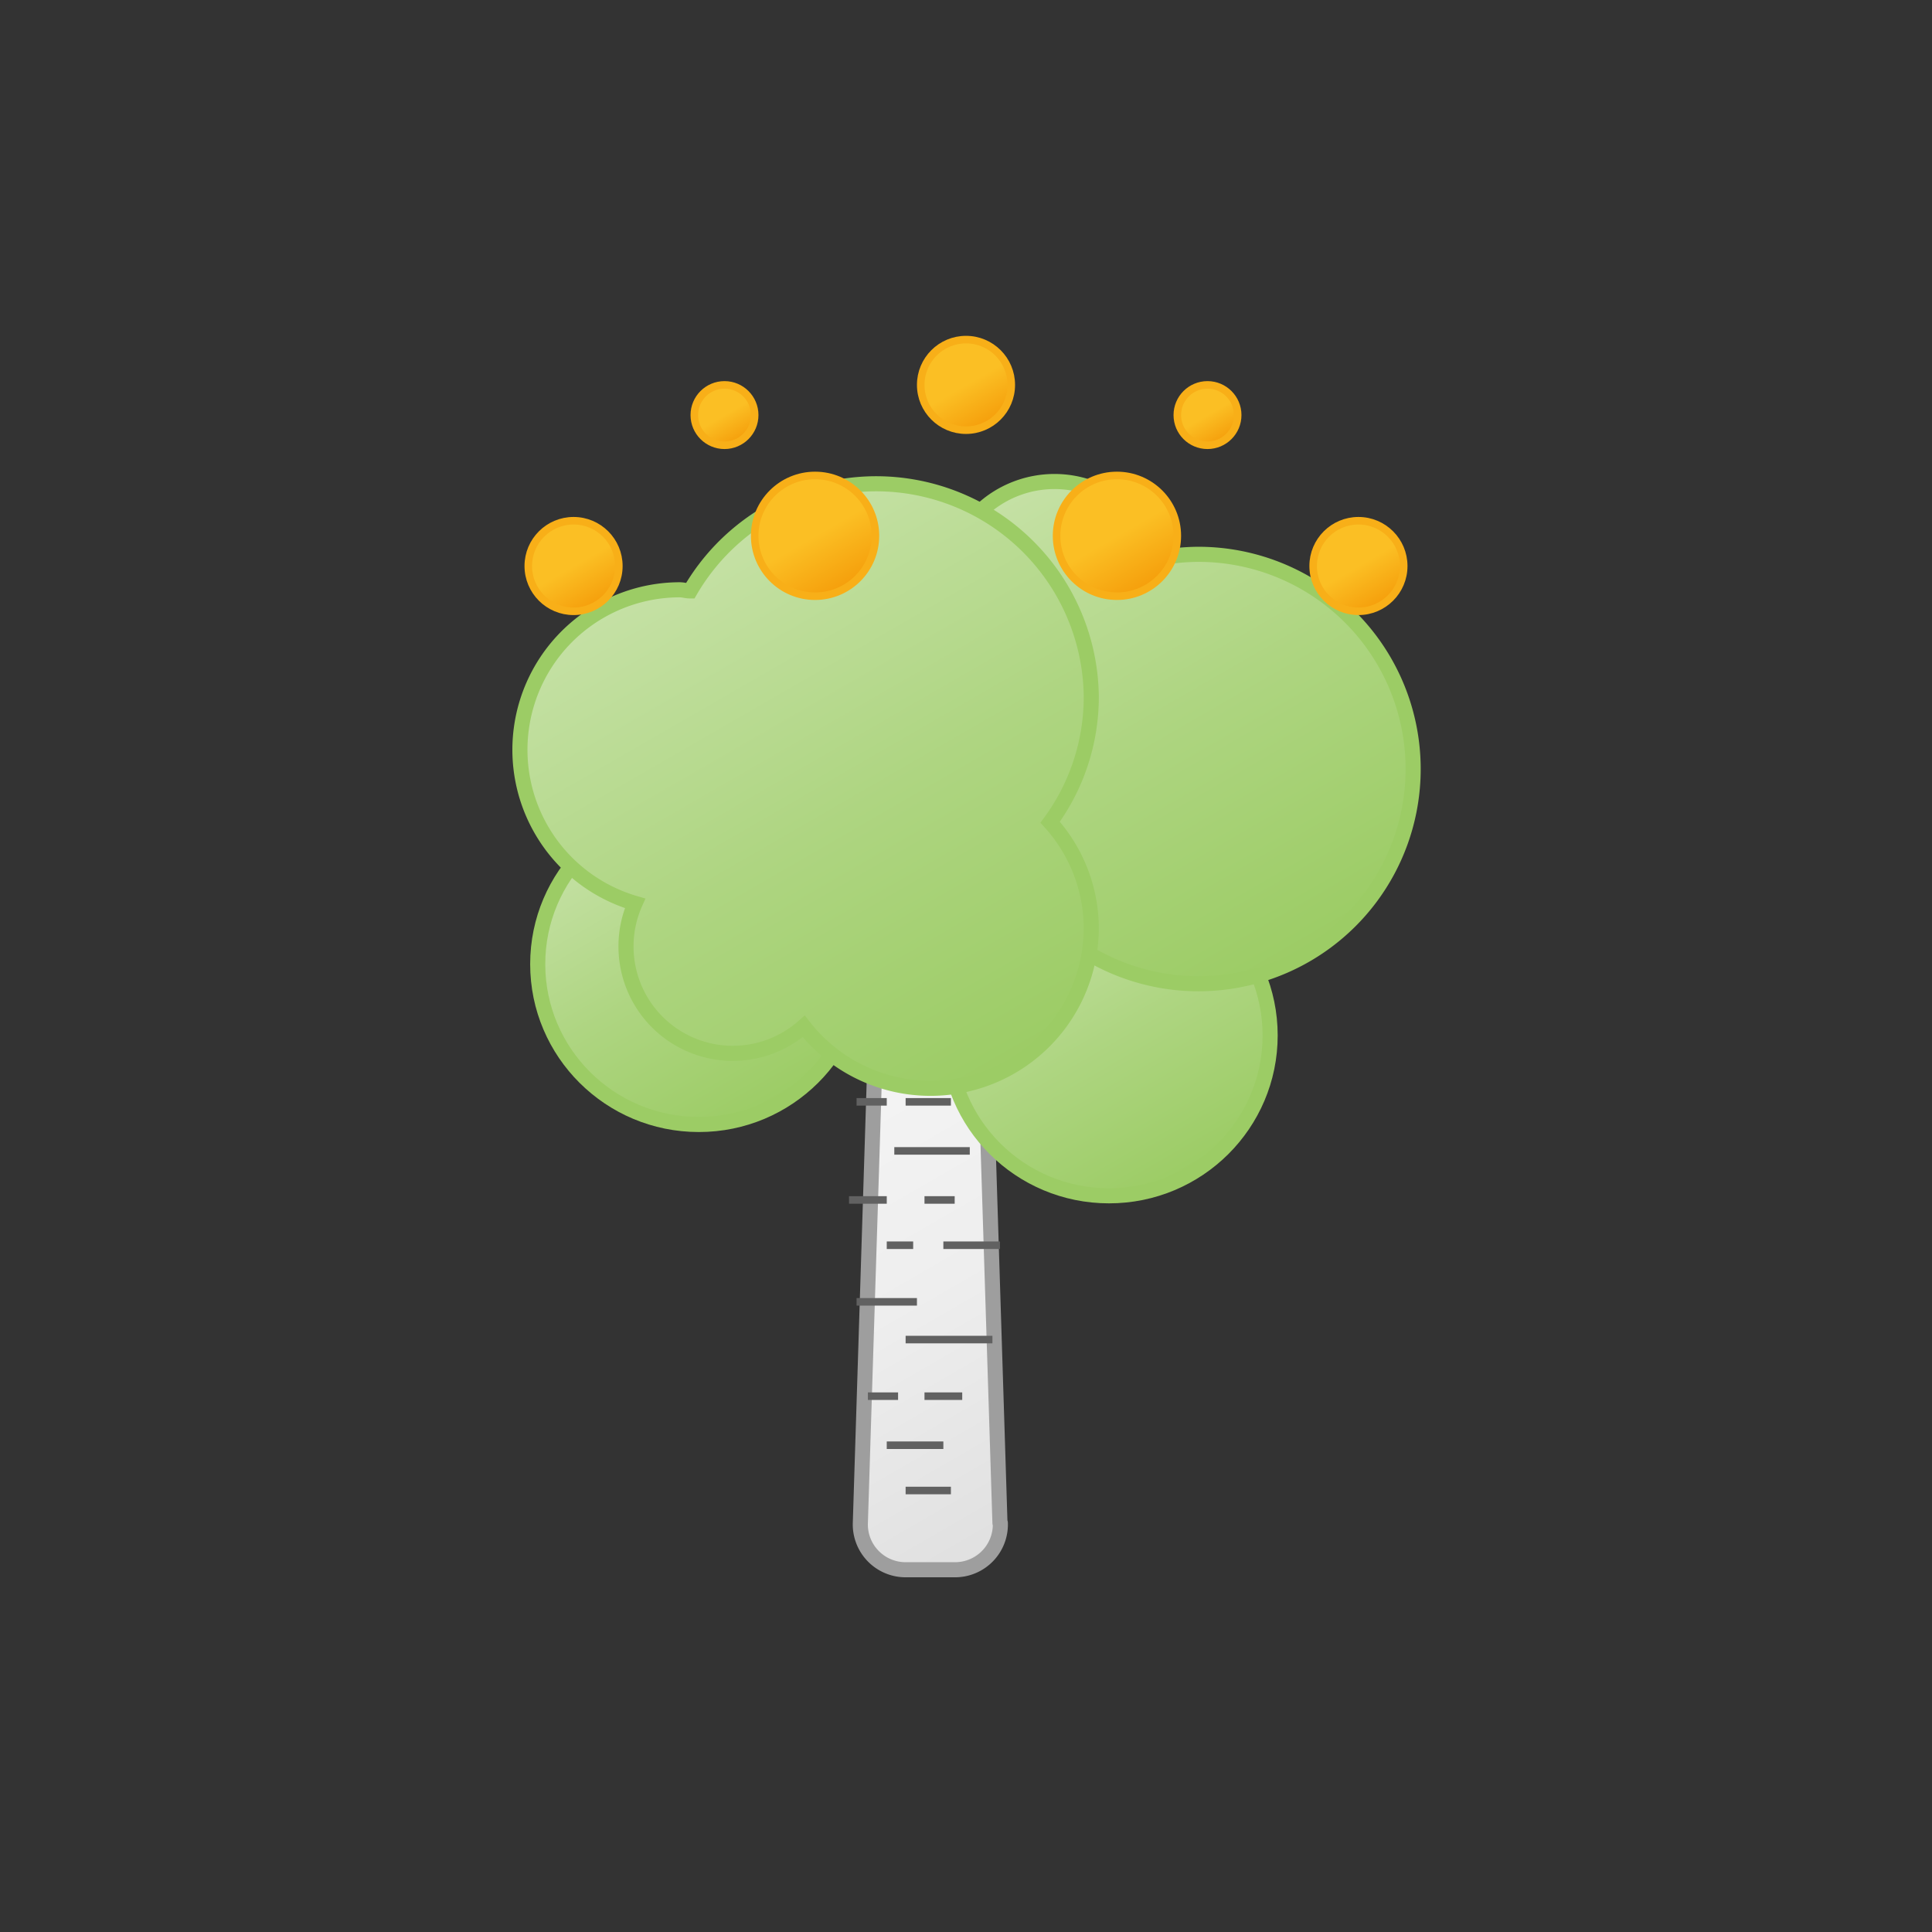
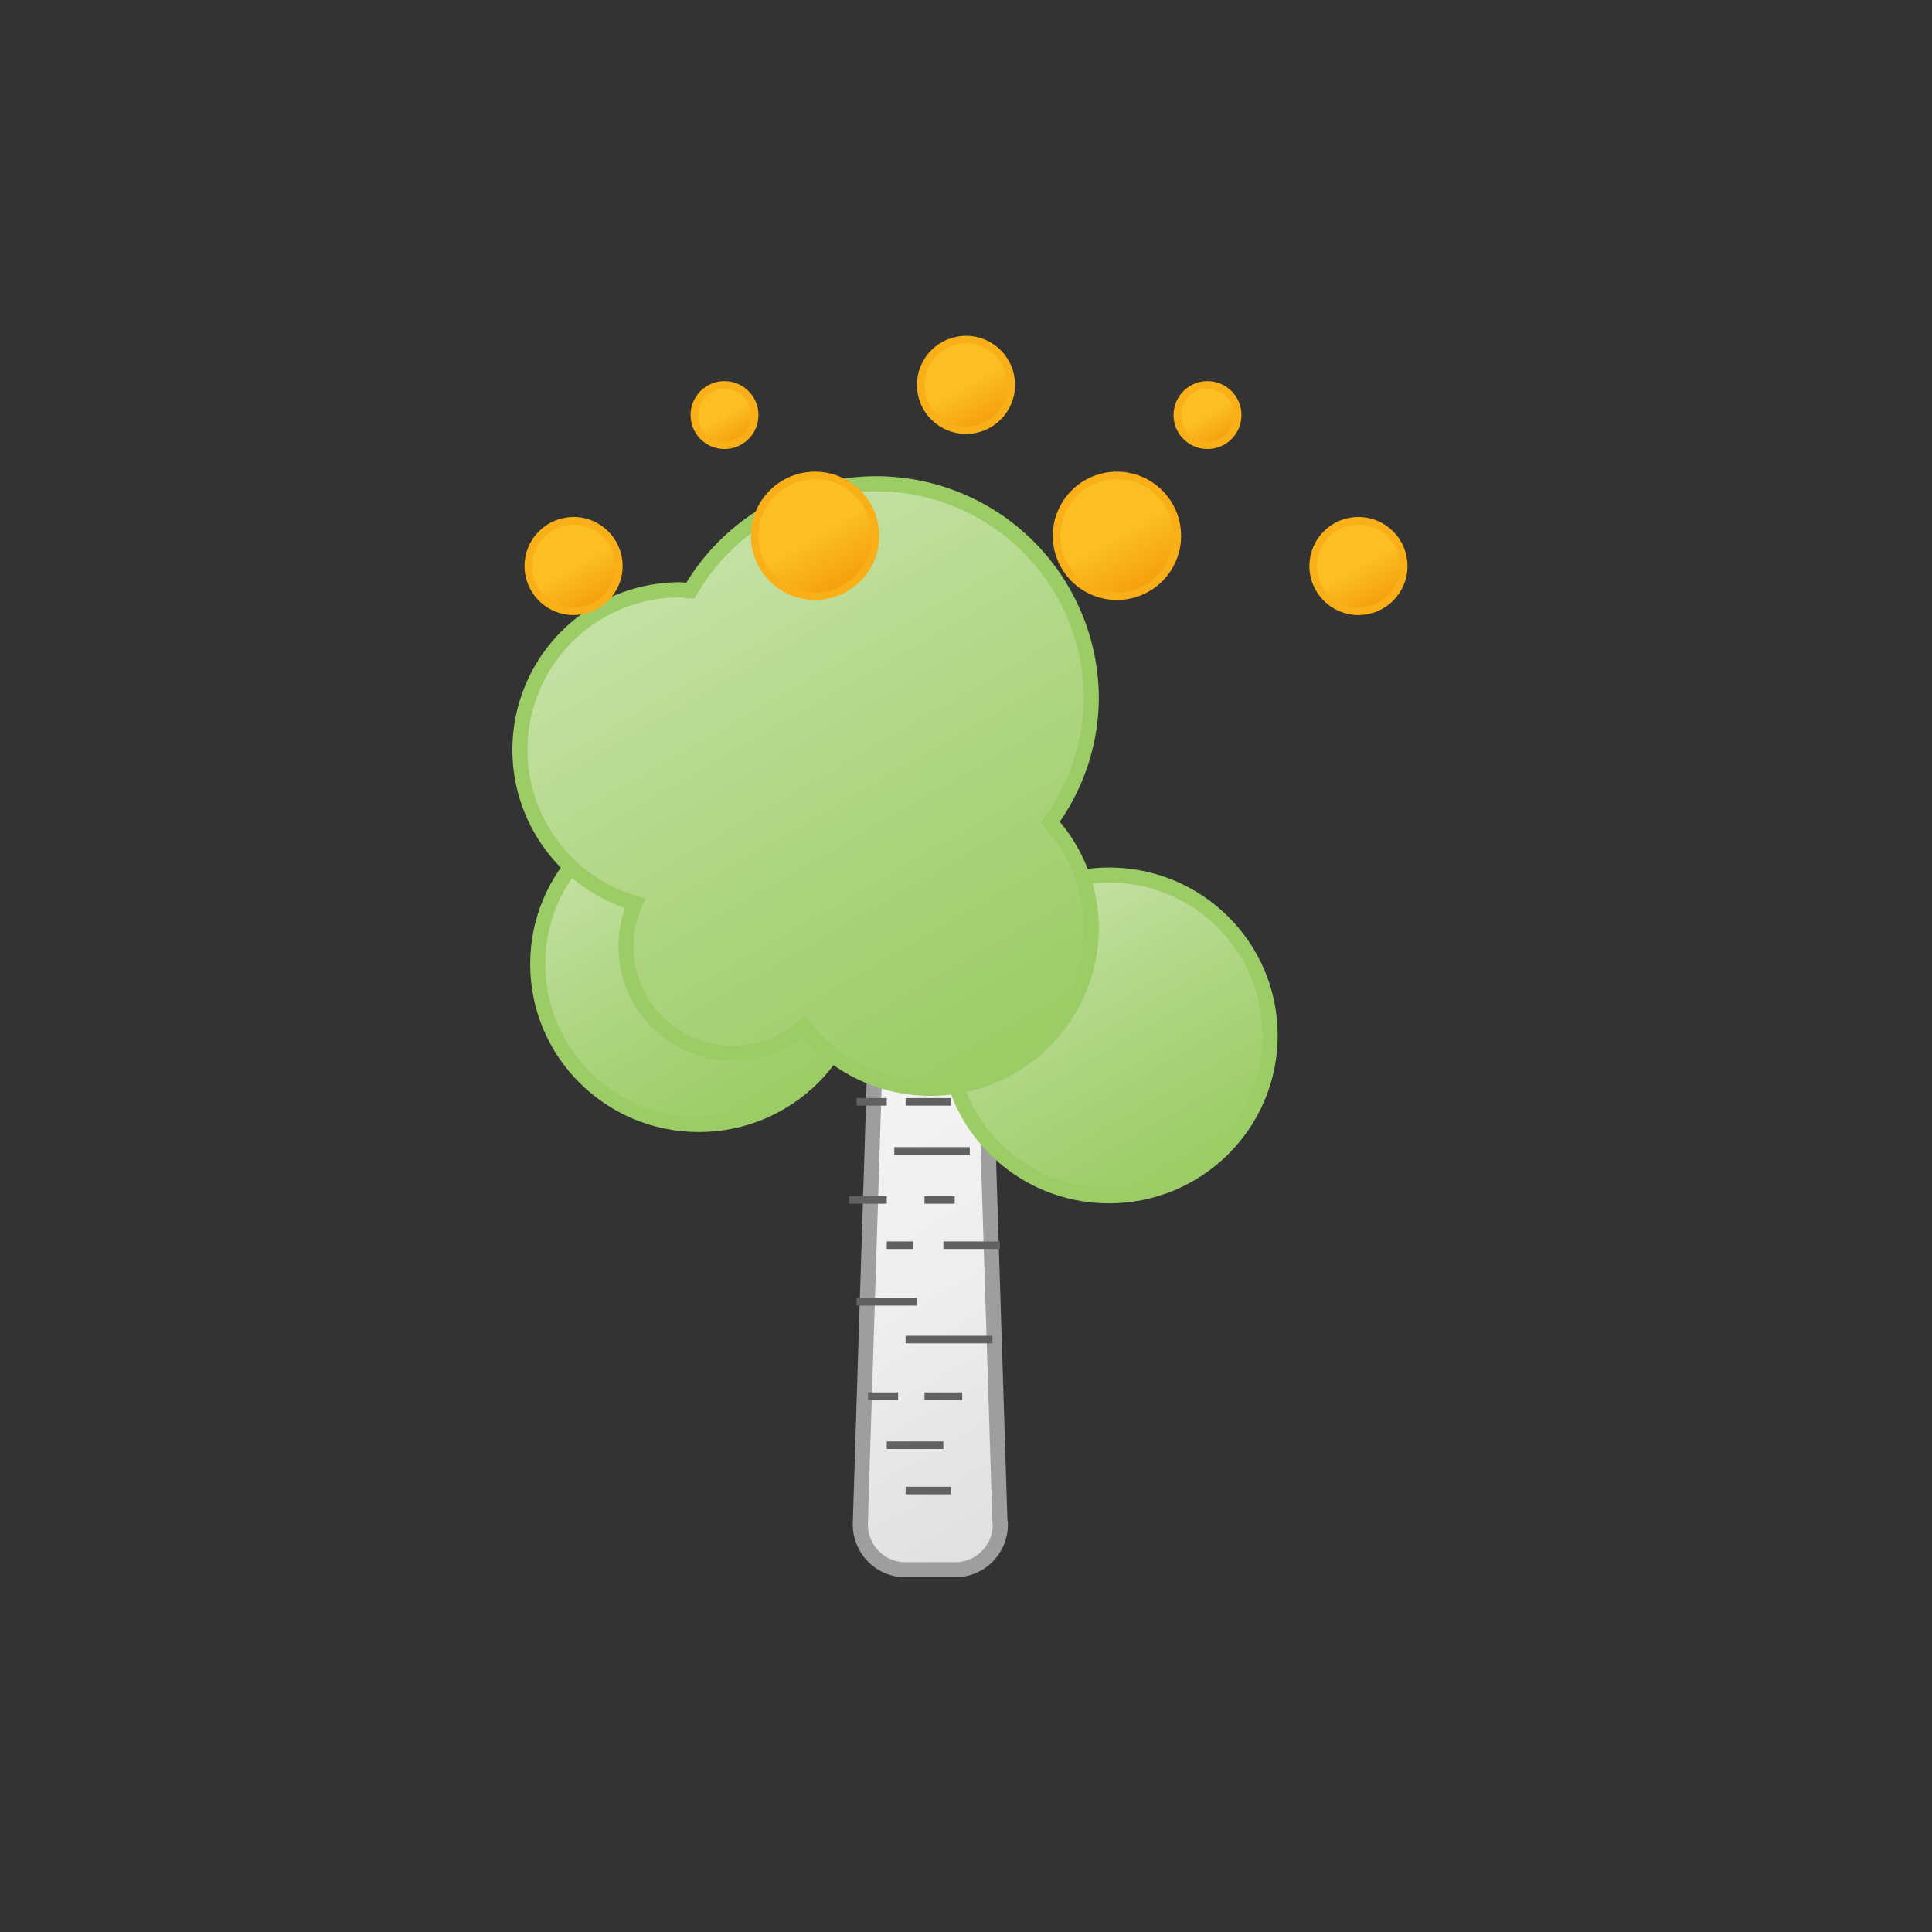
<svg xmlns="http://www.w3.org/2000/svg" xmlns:xlink="http://www.w3.org/1999/xlink" viewBox="0 0 512 512">
  <rect x="0" y="0" width="512" height="512" fill="#333333" stroke="none" />
  <defs>
    <linearGradient id="a" x1="111" x2="123" y1="2.6" y2="23.4" gradientUnits="userSpaceOnUse">
      <stop offset="0" stop-color="#fbbf24" />
      <stop offset=".5" stop-color="#fbbf24" />
      <stop offset="1" stop-color="#f59e0b" />
    </linearGradient>
    <linearGradient xlink:href="#a" id="c" x1="149" x2="165" y1="39.1" y2="66.9" />
    <linearGradient xlink:href="#a" id="d" x1="69" x2="85" y1="39.1" y2="66.9" />
    <linearGradient xlink:href="#a" id="e" x1="7" x2="19" y1="50.6" y2="71.4" />
    <linearGradient xlink:href="#a" id="f" x1="215" x2="227" y1="50.6" y2="71.4" />
    <linearGradient xlink:href="#a" id="g" x1="177" x2="185" y1="14.1" y2="27.9" />
    <linearGradient xlink:href="#a" id="h" x1="49" x2="57" y1="14.1" y2="27.9" />
    <linearGradient id="i" x1="210.9" x2="280.2" y1="282.2" y2="402.2" gradientUnits="userSpaceOnUse">
      <stop offset="0" stop-color="#f5f5f5" />
      <stop offset=".5" stop-color="#eeeeee" />
      <stop offset="1" stop-color="#e0e0e0" />
    </linearGradient>
    <linearGradient id="b" x1="272.6" x2="315.2" y1="237.5" y2="311.2" gradientUnits="userSpaceOnUse">
      <stop offset="0" stop-color="#c5e1a5" />
      <stop offset=".5" stop-color="#aed581" />
      <stop offset="1" stop-color="#9ccc65" />
    </linearGradient>
    <linearGradient xlink:href="#b" id="j" x1="163.9" x2="206.5" y1="218.6" y2="292.3" />
    <linearGradient xlink:href="#b" id="k" x1="273.5" x2="346" y1="127.2" y2="252.7" />
    <linearGradient xlink:href="#b" id="l" x1="187.5" x2="267.3" y1="145" y2="283.2" />
    <symbol id="m" overflow="visible" viewBox="0 0 234 74">
      <circle cx="117" cy="13" r="12" fill="url(#a)" stroke="#f8af18" stroke-miterlimit="10" stroke-width="2">
        <animateTransform attributeName="transform" begin="-0.33s" calcMode="spline" dur="3s" keySplines=".42, 0, .58, 1; .42, 0, .58, 1" repeatCount="indefinite" type="translate" values="0 -30; 0 30; 0 -30" />
      </circle>
      <circle cx="157" cy="53" r="16" fill="url(#c)" stroke="#f8af18" stroke-miterlimit="10" stroke-width="2">
        <animateTransform attributeName="transform" begin="-1.17s" calcMode="spline" dur="3s" keySplines=".42, 0, .58, 1; .42, 0, .58, 1" repeatCount="indefinite" type="translate" values="0 -30; 0 30; 0 -30" />
      </circle>
      <circle cx="77" cy="53" r="16" fill="url(#d)" stroke="#f8af18" stroke-miterlimit="10" stroke-width="2">
        <animateTransform attributeName="transform" begin="-1s" calcMode="spline" dur="3s" keySplines=".42, 0, .58, 1; .42, 0, .58, 1" repeatCount="indefinite" type="translate" values="0 -30; 0 30; 0 -30" />
      </circle>
      <circle cx="13" cy="61" r="12" fill="url(#e)" stroke="#f8af18" stroke-miterlimit="10" stroke-width="2">
        <animateTransform attributeName="transform" begin="-.67s" calcMode="spline" dur="3s" keySplines=".42, 0, .58, 1; .42, 0, .58, 1" repeatCount="indefinite" type="translate" values="0 -30; 0 30; 0 -30" />
      </circle>
      <circle cx="221" cy="61" r="12" fill="url(#f)" stroke="#f8af18" stroke-miterlimit="10" stroke-width="2">
        <animateTransform attributeName="transform" begin="-1.5s" calcMode="spline" dur="3s" keySplines=".42, 0, .58, 1; .42, 0, .58, 1" repeatCount="indefinite" type="translate" values="0 -30; 0 30; 0 -30" />
      </circle>
      <circle cx="181" cy="21" r="8" fill="url(#g)" stroke="#f8af18" stroke-miterlimit="10" stroke-width="2">
        <animateTransform attributeName="transform" begin="-1.33s" calcMode="spline" dur="3s" keySplines=".42, 0, .58, 1; .42, 0, .58, 1" repeatCount="indefinite" type="translate" values="0 -30; 0 30; 0 -30" />
      </circle>
      <circle cx="53" cy="21" r="8" fill="url(#h)" stroke="#f8af18" stroke-miterlimit="10" stroke-width="2">
        <animateTransform attributeName="transform" begin="-.83s" calcMode="spline" dur="3s" keySplines=".42, 0, .58, 1; .42, 0, .58, 1" repeatCount="indefinite" type="translate" values="0 -30; 0 30; 0 -30" />
      </circle>
    </symbol>
  </defs>
  <path fill="url(#i)" stroke="#9e9e9e" stroke-linecap="round" stroke-linejoin="round" stroke-width="4" d="m265 403.6-4-127a12 12 0 00-12-11.7h-5a12 12 0 00-12 11.7l-4 127a12 12 0 0012 12.4h13.1a12 12 0 0012-12.4Z" />
  <path fill="none" stroke="#616161" stroke-width="2" d="M230 280h15 M245 280h10 M265 280h5 M227 292h8 M240 292h12 M237 305h20 M225 318h10 M245 318h8 M235 330h7 M250 330h15 M227 345h16 M240 355h23 M230 370h8 M245 370h10 M235 383h15 M240 395h12" />
  <ellipse cx="293.9" cy="274.4" fill="url(#b)" stroke="#9ccc65" stroke-linecap="round" stroke-miterlimit="10" stroke-width="4" rx="42.7" ry="42.5" />
  <ellipse cx="185.2" cy="255.5" fill="url(#j)" stroke="#9ccc65" stroke-linecap="round" stroke-miterlimit="10" stroke-width="4" rx="42.7" ry="42.5" />
-   <path fill="url(#k)" stroke="#9ccc65" stroke-linecap="round" stroke-miterlimit="10" stroke-width="4" d="M317.6 146.9a57.5 57.5 0 00-10.9 1.1 28.4 28.4 0 10-41.1 32.8 56.2 56.2 0 00-4.9 22.8 56.9 56.9 0 1057-56.7Z" />
  <path fill="url(#l)" stroke="#9ccc65" stroke-linecap="round" stroke-miterlimit="10" stroke-width="4" d="M289.2 184.7a57 57 0 00-106.3-28.1c-1 0-1.8-.3-2.8-.3a42.4 42.4 0 00-11.8 83.1 28 28 0 00-2.4 11.3A28.3 28.3 0 00213 272a42.6 42.6 0 0076.2-26 42 42 0 00-10.9-28.1 56.1 56.1 0 0010.9-33.2Z" />
  <use xlink:href="#m" width="234" height="74" transform="translate(139 89)" />
</svg>